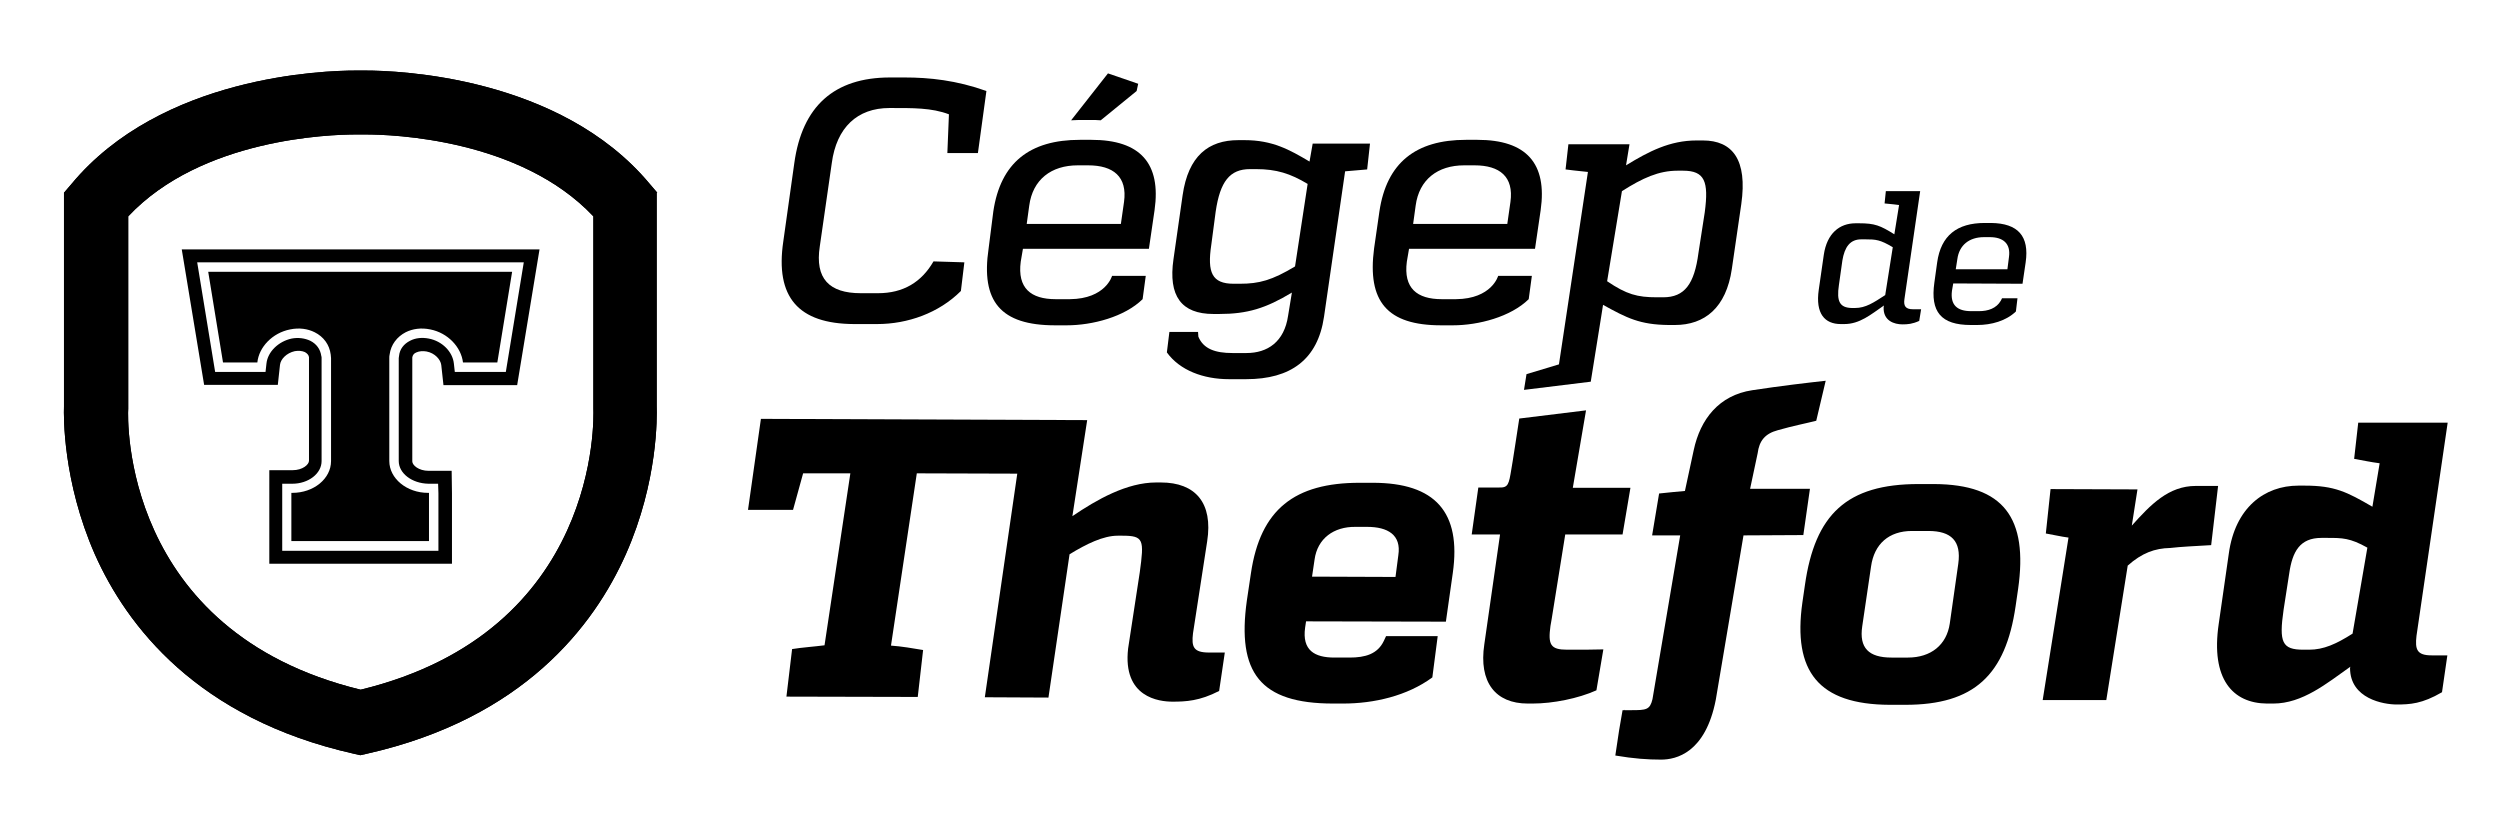
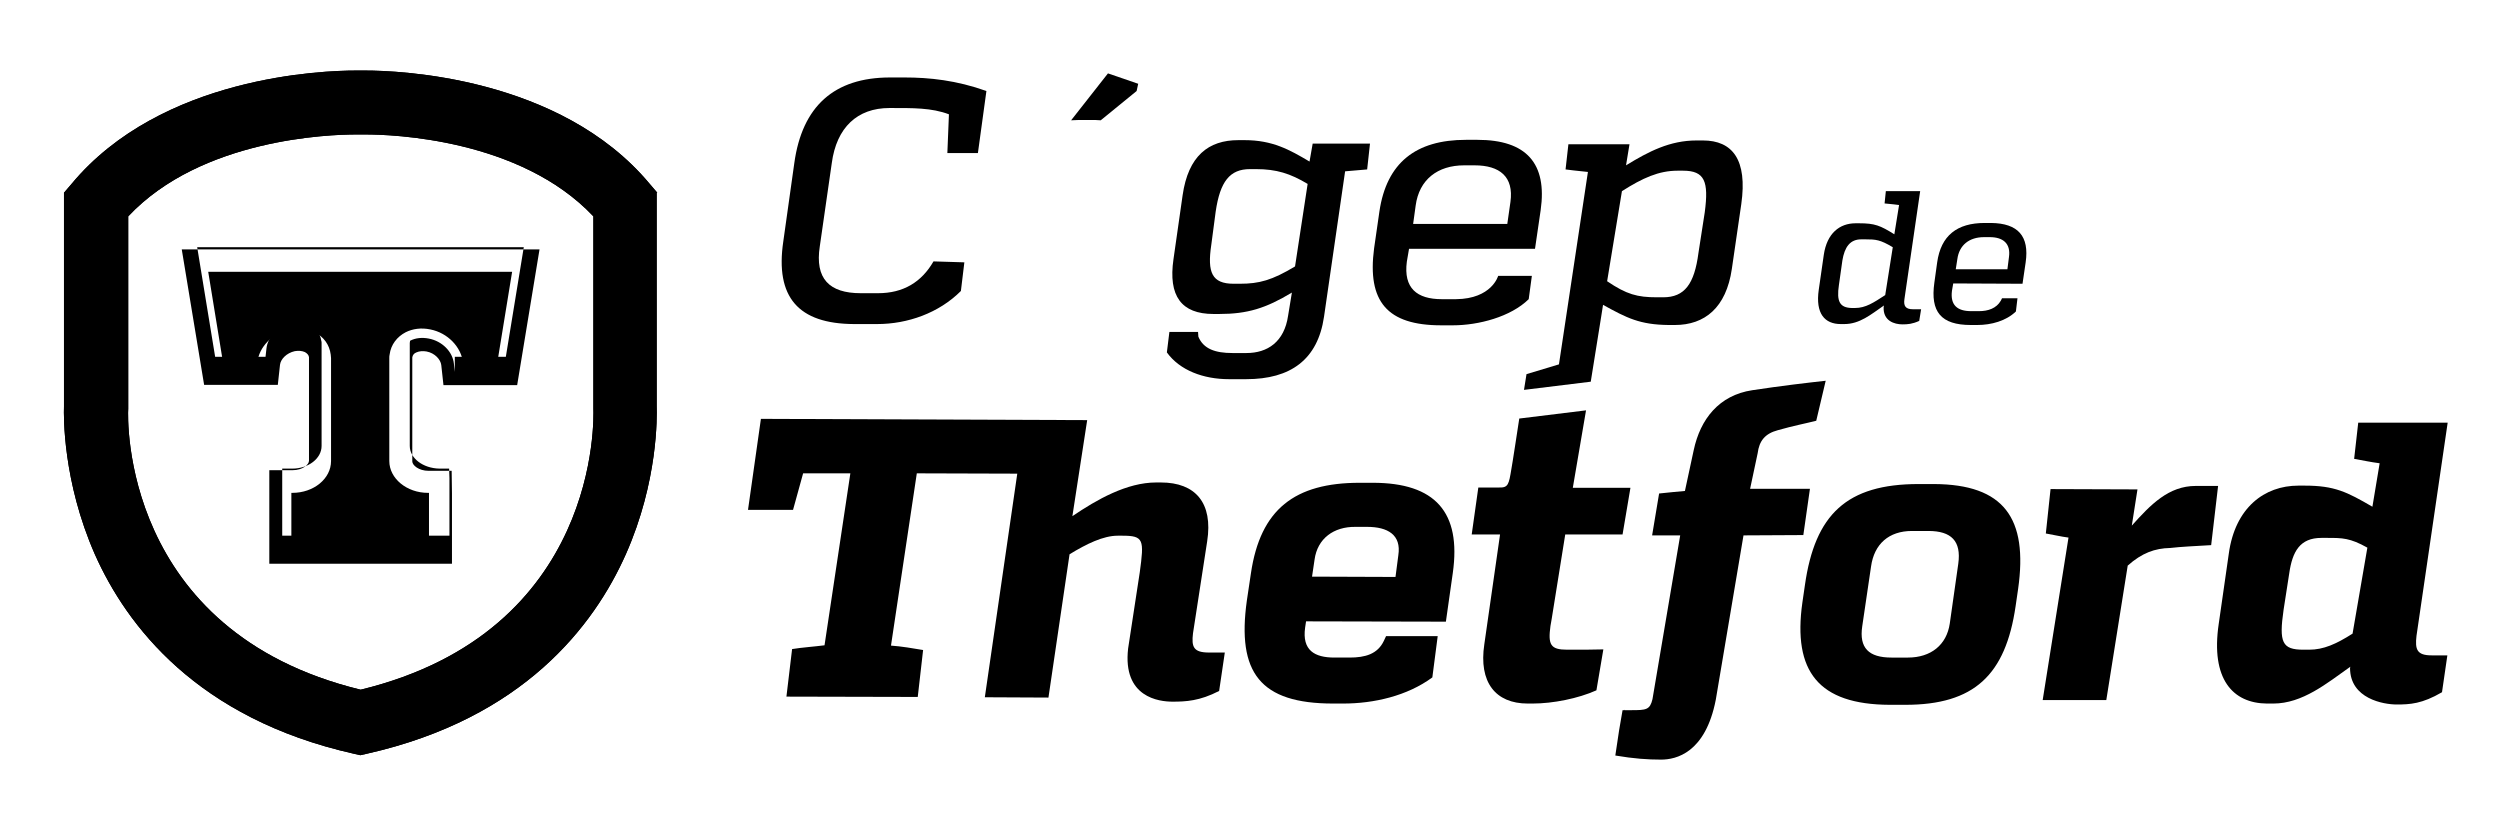
<svg xmlns="http://www.w3.org/2000/svg" width="1024px" height="335px" version="1.1" id="Layer_1" x="0px" y="0px" viewBox="0 0 792 259.7" style="enable-background:new 0 0 792 259.7;" xml:space="preserve">
  <g>
    <g>
      <path d="M207.8,61.2l-2.4-2.8c-28.5-34.2-80.1-36-90.2-36c-0.7,0-1.3,0-1.6,0c-0.3,0-0.9,0-1.6,0c-10.1,0-61.7,1.7-90.2,36    l-2.4,2.8v67.9c-0.1,2.9-0.4,23.7,9.8,46.9c10.1,22.7,32.5,52.1,82.1,63.3l2.2,0.5l2.2-0.5c49.6-11.2,72-40.6,82.1-63.3    c10.3-23.2,9.9-44,9.8-46.9V61.2z M39.8,129.8l0-61.1c23.2-24.7,64.1-26,72.3-26c0.7,0,1.2,0,1.2,0l0.3,0l0.3,0c0.1,0,0.5,0,1.3,0    c8.2,0,49,1.3,72.3,26v60.6l0,0.5c0.1,2.9,2.2,70.7-73.9,89.2C37.6,200.5,39.6,132.7,39.8,129.8z" />
      <g>
        <g>
-           <path d="M63.9,122.2h23.4l0.7-6.4c0.2-1.7,2-3.7,4.7-4.3c1.2-0.2,2.3-0.1,3.2,0.3c0.7,0.4,1.2,0.9,1.3,1.6c0,0.1,0,0.2,0,0.2      v32.7c0,1.2-2,3-5.2,3h-7.4V179h58v-22.4l-0.1-7.1h-7.3c-3.2,0-5.2-1.8-5.2-3V115v-1.2c0-0.1,0-0.2,0-0.3      c0.1-0.7,0.5-1.3,1.3-1.6c0.9-0.4,2-0.5,3.2-0.3c2.7,0.5,4.5,2.6,4.7,4.3l0.7,6.4h23.4l7.1-43.1H56.8L63.9,122.2z M143.5,118.1      l-0.3-2.7c-0.4-3.7-3.7-7.1-8-7.9c-2.1-0.4-4.2-0.2-5.9,0.7c-2,1-3.3,2.7-3.5,4.8c0,0.2-0.1,0.5-0.1,0.7v1.3v31.4      c0,3.9,4.2,7.1,9.4,7.2h3.1l0.1,3v18.3H88.7v-21.3h3.2c5.1,0,9.3-3.2,9.3-7.2v-32.7c0-0.2,0-0.5-0.1-0.7      c-0.3-2.1-1.5-3.8-3.5-4.8c-1.7-0.8-3.8-1.1-5.9-0.7c-4.2,0.9-7.6,4.2-8,7.9l-0.3,2.7H67.4l-5.7-34.8h103.7l-5.7,34.8H143.5z" />
+           <path d="M63.9,122.2h23.4l0.7-6.4c0.2-1.7,2-3.7,4.7-4.3c1.2-0.2,2.3-0.1,3.2,0.3c0.7,0.4,1.2,0.9,1.3,1.6c0,0.1,0,0.2,0,0.2      v32.7c0,1.2-2,3-5.2,3h-7.4V179h58v-22.4l-0.1-7.1h-7.3c-3.2,0-5.2-1.8-5.2-3V115v-1.2c0-0.1,0-0.2,0-0.3      c0.1-0.7,0.5-1.3,1.3-1.6c0.9-0.4,2-0.5,3.2-0.3c2.7,0.5,4.5,2.6,4.7,4.3l0.7,6.4h23.4l7.1-43.1H56.8L63.9,122.2z M143.5,118.1      l-0.3-2.7c-0.4-3.7-3.7-7.1-8-7.9c-2.1-0.4-4.2-0.2-5.9,0.7c0,0.2-0.1,0.5-0.1,0.7v1.3v31.4      c0,3.9,4.2,7.1,9.4,7.2h3.1l0.1,3v18.3H88.7v-21.3h3.2c5.1,0,9.3-3.2,9.3-7.2v-32.7c0-0.2,0-0.5-0.1-0.7      c-0.3-2.1-1.5-3.8-3.5-4.8c-1.7-0.8-3.8-1.1-5.9-0.7c-4.2,0.9-7.6,4.2-8,7.9l-0.3,2.7H67.4l-5.7-34.8h103.7l-5.7,34.8H143.5z" />
          <path d="M65.2,86.3L65.2,86.3l4.7,28.8h10.9c0.5-4.9,4.8-9.4,10.4-10.5c2.9-0.6,5.6-0.2,7.8,0.9c2.8,1.4,4.7,3.9,5.1,7.1      c0,0.4,0.1,0.7,0.1,1.1v0.3v1v31.4c0,5.6-5.5,10.1-12.3,10.1h-0.2h-0.1v15.3h43.7v-15.3h-0.1h-0.2c-6.8,0-12.3-4.6-12.3-10.1      V115v-1v-0.3c0-0.4,0-0.7,0.1-1.1c0.4-3.2,2.4-5.7,5.1-7.1c2.2-1.1,4.9-1.5,7.8-0.9c5.6,1.1,9.8,5.6,10.4,10.5h10.9l4.7-28.8      H65.2z" />
          <path d="M207.8,61.2l-2.4-2.8c-28.5-34.2-80.1-36-90.2-36c-0.7,0-1.3,0-1.6,0c-0.3,0-0.9,0-1.6,0c-10.1,0-61.7,1.7-90.2,36      l-2.4,2.8v67.9c-0.1,2.9-0.4,23.7,9.8,46.9c10.1,22.7,32.5,52.1,82.1,63.3l2.2,0.5l2.2-0.5c49.6-11.2,72-40.6,82.1-63.3      c10.3-23.2,9.9-44,9.8-46.9V61.2z M39.8,129.8l0-61.1c23.2-24.7,64.1-26,72.3-26c0.7,0,1.2,0,1.2,0l0.3,0l0.3,0      c0.1,0,0.5,0,1.3,0c8.2,0,49,1.3,72.3,26v60.6l0,0.5c0.1,2.9,2.2,70.7-73.9,89.2C37.6,200.5,39.6,132.7,39.8,129.8z" />
        </g>
        <g>
-           <path d="M334.1,103.3l3.7,0c8.2,0,18.4-2.7,24.1-8.3l1-7.4h-10.6h-0.1c0,0-2,7.3-13.4,7.4l-4.5,0c-7.9,0-12.2-3.5-11.1-11.9      l0.7-4.1h40l1.8-12.3c2.1-14.8-4.5-22.3-20.1-22.3l-3.6,0c-16,0-25.2,7.3-27.5,22.7L313,78.9      C310.5,95.7,316.8,103.3,334.1,103.3z M325.9,65.3c1.1-8.3,7-12.8,15.4-12.8l3.3,0c8,0,12.5,3.6,11.4,11.6l-1,7h-29.9      L325.9,65.3z" />
          <path d="M377.9,201.1l4.5-29.2c1.9-12.2-3.7-18.7-14.7-18.7l-1.5,0c-9.3,0-18.8,5.4-26.6,10.7l4.7-30.5L240.7,133l-4.1,28.9      l14.3,0l3.2-11.6l15,0l-8.2,54.6c-3,0.4-7.3,0.7-10.3,1.2l-1.8,15.1l41.7,0.1l1.7-14.9c-2.9-0.5-7.1-1.2-10.2-1.4l8.2-54.7      l31.9,0.1l-10.3,71l20.2,0.1l6.7-45.5c5.4-3.3,10.7-5.9,15.3-5.9l1.5,0c6.8,0,6.9,1.3,5.5,11.6l-3.7,24.2      c-1.8,15.6,9.9,16.9,14.1,16.9c4.2,0,8.6-0.2,14.8-3.4l1.8-12.2l-5,0C378,207.2,377.4,205.4,377.9,201.1z" />
          <path d="M435,153.3l-4.2,0c-20.6,0-31.5,8.4-34.5,28.7l-1.3,8.7c-3.2,22.9,4.2,32.7,27.4,32.7l3.2,0c9.7,0,20.3-2.4,28.3-8.3      l1.7-13.1h-16.4l-0.7,1.5c-2,4.2-5.9,5.3-10.9,5.3l-4.8,0c-6.3,0-10.3-2.3-9.3-9.5l0.3-2l44.4,0.1l2.2-15.5      C463.1,162.7,454.9,153.3,435,153.3z M443.1,176.3l-0.9,6.9l-26.5-0.1l0.8-5.4c0.9-6.7,6.1-10.5,13-10.4l3.7,0      C439.7,167.3,444.1,169.8,443.1,176.3z" />
          <path d="M571.7,169.9l2.1-14.7l-19,0l2.4-11.3c0.5-3.9,2.3-6.2,6.4-7.3c4.9-1.4,9.1-2.2,12.2-3l3-12.7c-5.5,0.6-14.1,1.6-23.3,3      c-10.6,1.6-16.5,9.2-18.6,19l-2.8,13c-2.6,0.2-5.2,0.5-8.2,0.8l-2.2,13.2l0,0.1l8.9,0l-8.8,52c-0.8,3.4-2,3.5-6.7,3.5l-2.8,0      l-1.1,6.4l-1.2,8c5.9,1,10.3,1.3,14.5,1.3c4.8,0,14.1-2.1,17.4-19l8.8-52.2L571.7,169.9L571.7,169.9z" />
          <path d="M613.2,153.7l-4.9,0c-22.8,0-32.9,9.6-36.1,32.1l-0.8,5.5c-3.1,21.9,5.1,32.4,27.7,32.5l5,0c21.8,0,31.8-9.4,35-31.3      l0.8-5.5C643.1,164.5,635.4,153.8,613.2,153.7z M620.9,179l-2.7,19c-1,6.8-6,10.8-13.3,10.8l-5.2,0c-7.3,0-10.3-3.1-9.3-9.9      l2.8-19c1-7.2,5.7-11.3,13-11.3l5.2,0C618.7,168.6,621.9,171.8,620.9,179z" />
          <path d="M703.4,154.3l-7.1,0c-8.6,0-14.3,5.9-20.3,12.6l1.8-11.5l-27.6-0.1l-1.5,14.1c2.4,0.4,4.8,1,7.2,1.3l-8.2,51.6l20.2,0      l6.8-42.7c4.5-4,8.6-5.5,13.5-5.6c3.4-0.4,7.9-0.6,13-0.9L703.4,154.3z" />
          <path d="M270.2,102.9l7.4,0c9.7,0,19.6-3.5,26.6-10.5l1.1-9.1l-9.8-0.3c-3.8,6.6-9.6,10.1-17.6,10.1l-5.5,0      c-10,0-14.6-4.6-13-14.9l3.8-26.4c1.5-11.3,8.1-17.5,18.3-17.5c7.4,0,13.4-0.1,18.9,2l-0.5,12.3l9.7,0l2.7-19.7      c-9.5-3.4-18.1-4.3-26-4.3l-4.6,0c-17.7,0-27.9,9.1-30.4,27.2l-3.5,24.9C245.2,94.4,252.6,102.8,270.2,102.9z" />
          <path d="M419.5,100.6l6.7-46.2l7-0.6l0.9-8.2l-18.2,0l-1,5.7c-6.4-3.8-11.8-6.8-20.6-6.8l-2,0c-9.5,0-15.9,5-17.7,17.5      l-2.9,20.3c-1.7,11.7,2.5,17.4,12.7,17.4l1.8,0c9,0,14.8-1.8,23.1-6.8l-1.2,7.3c-1.2,8.4-6.6,11.9-13.2,11.9l-4.5,0      c-5.4,0-9.2-1.3-10.8-5.2l-0.1-1.5l-9.1,0l-0.8,6.5c4.1,5.7,11.6,8.5,19.7,8.5l5.5,0C408.9,120.4,417.5,114.2,419.5,100.6z       M392.8,90.1l-2,0c-6.9,0-8.4-3.6-7.1-12.3l1.4-10.6c1.4-9.6,4.5-13.5,10.9-13.5l1.9,0c6.5,0,10.9,1.4,16.4,4.7l-4,26.2      C403,89,398.9,90.1,392.8,90.1z" />
          <path d="M583.6,102.9l1.1,0c4.9,0,8.4-3,12.6-5.9l-0.1,0.5c-0.2,4.4,3.4,5.5,6,5.5c1.6,0,3.1-0.1,5.3-1.1l0.6-3.7l-2.6,0      c-2.4,0-3-1.1-2.7-3.2l5-34.3l-10.9,0l-0.4,3.9c2.5,0.2,3.6,0.4,4.6,0.5l-1.5,9.3c-4.5-2.8-6.2-3.5-11.2-3.5l-1.1,0      c-5.1,0-9.1,3.2-10.1,10l-1.6,11.1C575.5,99.6,578.5,102.9,583.6,102.9z M583,90.5l1.1-7.8c0.7-4.2,2.4-6.8,6.2-6.7h1.1      c3.3,0,4.7,0.1,8.7,2.5l-2.4,15.2c-3.7,2.4-6.2,4.1-9.6,4.1l-1,0C583.3,97.7,582.2,95.8,583,90.5z" />
          <path d="M631.3,70.8l-2,0c-8.8,0-13.9,4-15.1,12.5l-0.9,6.5c-1.3,9.2,2.1,13.4,11.6,13.4l2,0c4.5,0,9.2-1.3,12.3-4.3l0.5-4.2      l-4.9,0l-0.4,0.8c-1.4,2.4-4,3.3-6.9,3.3l-2.5,0c-4.4,0-6.7-1.9-6.1-6.5l0.4-2.3l22,0.1l1-6.8C643.5,75,639.9,70.9,631.3,70.8z       M637,81.6l-0.5,3.9l-16.4,0l0.5-3.2c0.6-4.5,3.8-7,8.5-7l1.8,0C635.1,75.3,637.6,77.3,637,81.6z" />
          <path d="M502.7,130.3l-21.2,2.6c0,0-2.4,15.8-2.5,16c-0.8,4.9-1,6-3.9,5.9l-6.6,0l-2.1,14.9l9,0l-5,34.9      c-1.8,12,3.5,18.8,13.8,18.8h1.5c6.5,0,14.5-1.6,20.3-4.2l2.2-13c-3.5,0.1-6.6,0.1-10.2,0.1l-1.3,0c-5.3,0-6.1-1.6-5.3-7.5      l0.4-2.3c0,0,0,0,0,0c0,0,0,0,0,0l4.3-26.8l18.2,0l2.5-14.8l-18.3,0L502.7,130.3z" />
          <path d="M456.7,103.3l3.7,0c8.2,0,18.4-2.7,24.1-8.3l1-7.4h-10.6h-0.1c0,0-2,7.3-13.4,7.4l-4.5,0c-7.9,0-12.2-3.5-11.1-11.9      l0.7-4.1h40l1.8-12.3c2.1-14.8-4.5-22.3-20.1-22.3l-3.6,0c-16,0-25.2,7.3-27.5,22.7l-1.7,11.8      C433.2,95.7,439.5,103.3,456.7,103.3z M448.6,65.3c1.1-8.3,7-12.8,15.4-12.8l3.3,0c8,0,12.5,3.6,11.4,11.6l-1,7h-29.9      L448.6,65.3z" />
          <path d="M345.4,38.1c1.1,0,2.2,0,3.2,0.1l11.4-9.3l0.5-2.3l-9.6-3.3l-11.7,14.9c0.8,0,1.6-0.1,2.4-0.1L345.4,38.1z" />
          <polygon points="514.9,225.4 513.9,231.7 515,225.4     " />
        </g>
        <g>
          <path d="M539.8,44.6l-2,0c-8.5,0-15.2,3.5-22.4,7.9l1.1-6.7h-19.4l-0.9,8c0,0,4.7,0.6,7.1,0.8l-9.2,61.1l-10.3,3.1l-0.8,5      l21.2-2.6l3.4-21.2l0.5-3.2v0c7.6,4.2,11.7,6.3,20.8,6.4l2,0c9.5,0,16.3-5.5,18.1-17.8l3-20.6C554,50.7,549.2,44.6,539.8,44.6z       M540.4,67.4l-2,12.9c-1.3,9.9-4.4,14.1-11.2,14.1l-2,0c-6.2,0-9.6-0.9-15.8-5.1l4.7-28.6c6.6-4.2,11.7-6.5,17.7-6.5l1.7,0      C540.4,54.2,541.7,57.6,540.4,67.4z" />
        </g>
        <g>
          <path d="M776.3,134.2h-28.4l-1.3,11.5c2.9,0.5,5,1,8.1,1.4l-2.3,13.8c-8.1-4.7-12-6.7-21.5-6.7l-2,0c-10.8,0-20.1,7-22.1,21.6      l-3.2,22.3c-2.6,17.6,4.5,25.2,15.3,25.3l2,0c9.3,0,17-6.4,24.5-11.7l-0.1,0.4c0,9.8,10.7,11.6,14.8,11.6      c4.2,0,8.1-0.2,14.4-3.9l1.7-11.7l-5,0c-4.7,0-5.3-1.9-4.8-6.2L776.3,134.2z M746.1,201.2c-5.2,3.3-9.2,5.1-13.8,5.1l-1.8,0      c-6.8,0-7.8-2.3-6.3-12.7L726,182c1-6.9,3.4-11.2,10.2-11.2l1.9,0c4.7,0,7.2,0,12.7,3.1L746.1,201.2z" />
        </g>
      </g>
    </g>
  </g>
</svg>